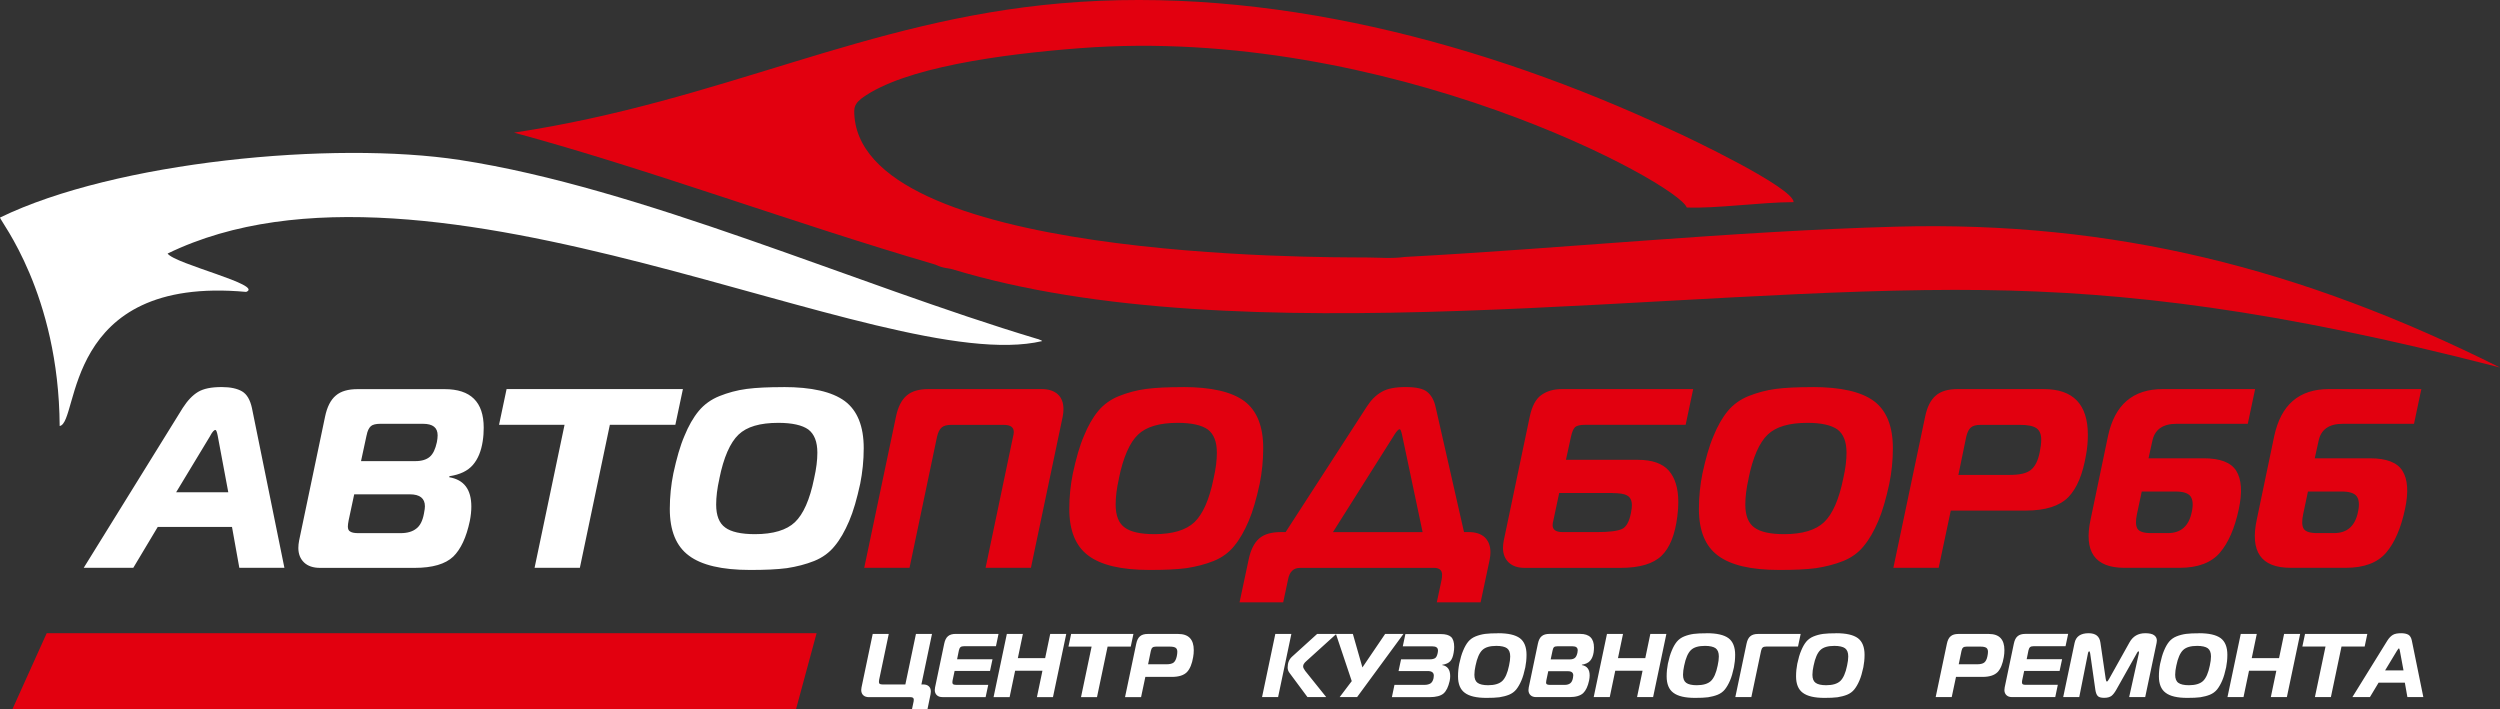
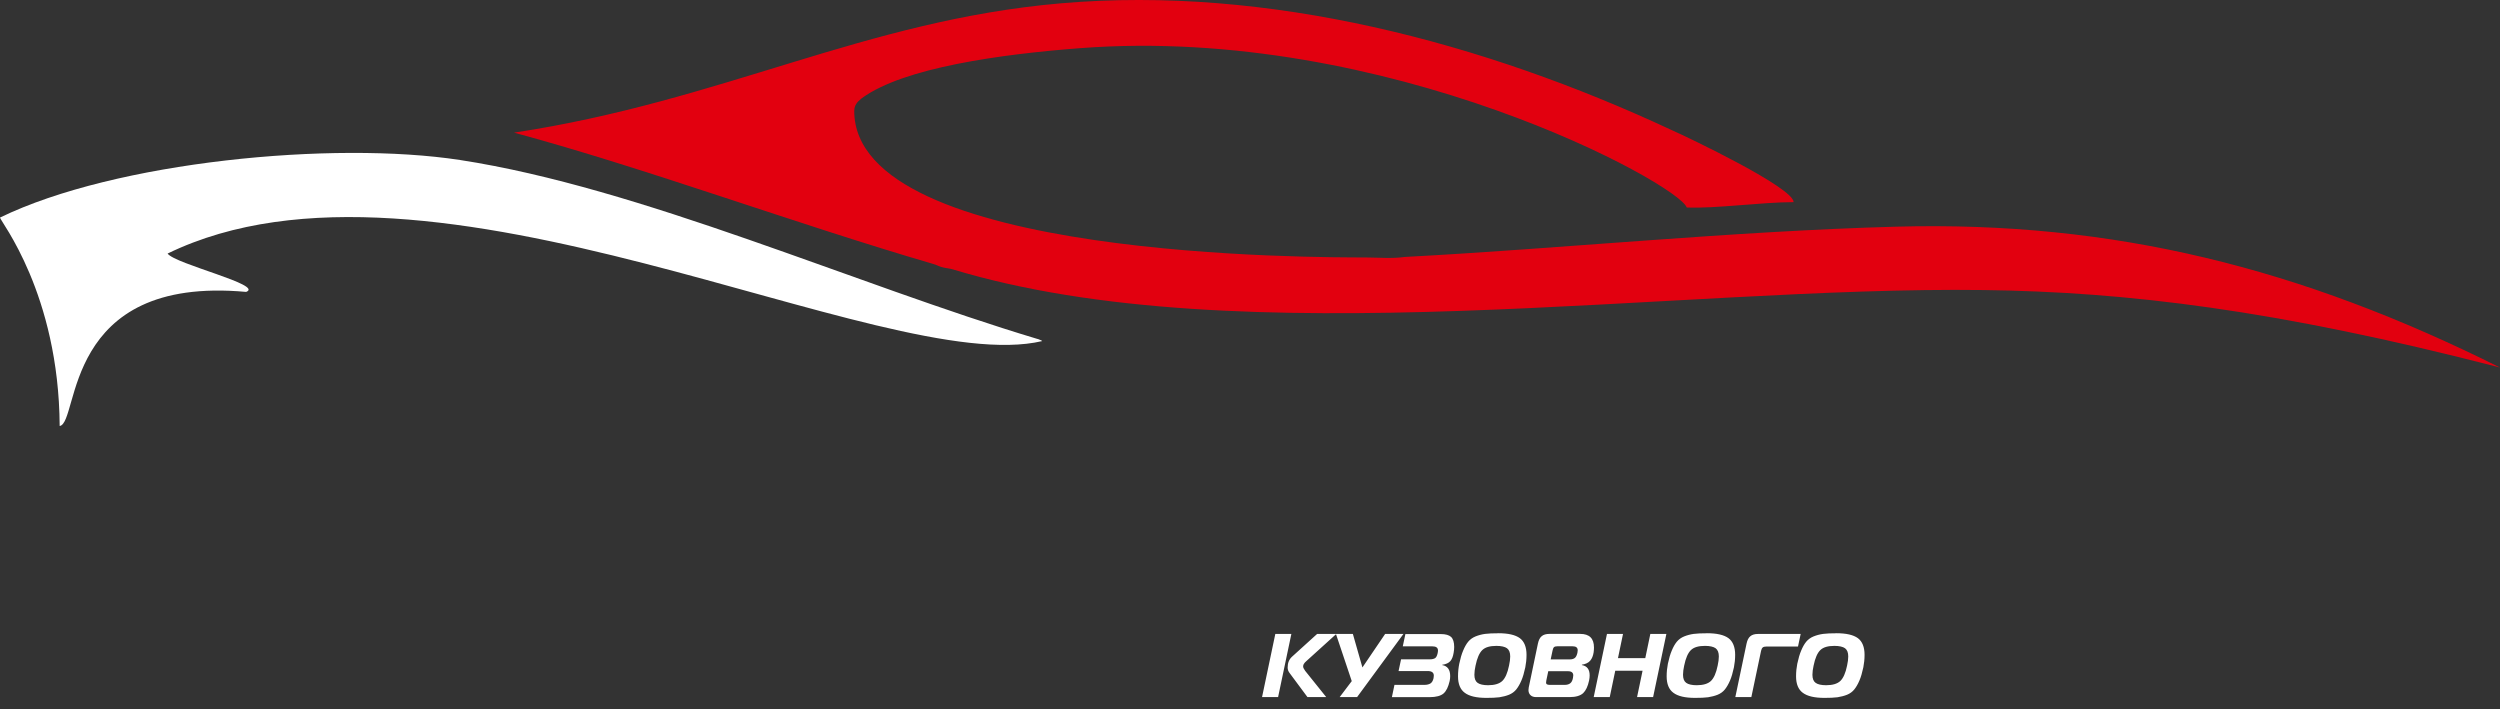
<svg xmlns="http://www.w3.org/2000/svg" width="215" height="61" viewBox="0 0 215 61" fill="none">
  <rect x="0" y="0" width="215" height="61" fill="#333333" stroke="none" />
  <path fill-rule="evenodd" clip-rule="evenodd" d="M73.468 9.525C73.468 9.036 73.74 8.755 74.075 8.479C74.094 8.465 74.118 8.445 74.137 8.431C77.737 5.808 86.092 4.661 92.871 4.143C119.355 2.115 144.325 15.787 145.06 17.844C147.533 17.951 151.482 17.384 154.251 17.384C154.251 16.145 145.265 11.852 143.695 11.155C127.591 3.649 109.08 -1.263 91.239 0.285C74.332 1.752 62.158 8.687 44.211 11.407C55.703 14.514 68.431 19.252 80.238 22.694C80.582 22.79 80.596 22.848 80.959 22.96C81.293 23.061 81.546 23.066 81.866 23.144C106.655 30.684 143.962 24.591 170.613 24.944C182.811 25.108 195.64 26.604 215 31.608C197.965 23.095 181.804 18.986 163.06 19.494C148.98 19.877 134.112 21.396 120.797 22.098C119.789 22.253 118.51 22.147 117.455 22.142C113.745 22.127 73.463 22.345 73.463 9.529" fill="#E2000F" />
  <path fill-rule="evenodd" clip-rule="evenodd" d="M14.409 21.808C37.068 10.788 75.975 32.557 89.625 29.334C89.481 29.232 89.711 29.343 89.415 29.218C89.224 29.135 89.338 29.184 89.171 29.135C73.516 24.436 55.044 16.136 39.556 13.759C28.665 12.09 9.912 13.89 0 18.71C0 18.996 5.061 25.22 5.132 36.637C6.851 36.351 5.304 23.652 21.17 25.104C22.731 24.513 15.063 22.713 14.414 21.808" fill="white" />
-   <path d="M61.871 41.152C61.675 42.008 61.59 42.754 61.59 43.392C61.59 44.336 61.847 44.994 62.368 45.367C62.864 45.74 63.733 45.938 64.922 45.938C66.502 45.938 67.653 45.585 68.364 44.907C69.081 44.225 69.644 42.976 70.012 41.152C70.207 40.295 70.293 39.569 70.293 38.935C70.293 37.991 70.035 37.333 69.515 36.936C68.995 36.564 68.13 36.365 66.937 36.365C65.357 36.365 64.23 36.694 63.514 37.377C62.797 38.059 62.234 39.332 61.867 41.152M67.371 33.287C69.797 33.287 71.554 33.684 72.657 34.497C73.74 35.31 74.28 36.67 74.28 38.538C74.28 39.613 74.17 40.624 73.979 41.592C73.697 42.889 73.392 43.964 73.024 44.82C72.657 45.677 72.246 46.403 71.788 46.95C71.334 47.521 70.728 47.961 70.012 48.247C69.295 48.532 68.517 48.731 67.672 48.861C66.827 48.973 65.786 49.016 64.511 49.016C62.086 49.016 60.329 48.6 59.25 47.787C58.147 46.974 57.603 45.633 57.603 43.77C57.603 42.696 57.713 41.684 57.908 40.716C58.19 39.419 58.491 38.345 58.863 37.488C59.212 36.631 59.623 35.905 60.1 35.334C60.553 34.787 61.16 34.347 61.876 34.062C62.592 33.776 63.37 33.558 64.216 33.447C65.061 33.336 66.101 33.292 67.376 33.292L67.371 33.287ZM49.873 48.832H45.973L48.551 36.535H42.917L43.566 33.461H58.73L58.08 36.535H52.447L49.868 48.832H49.873ZM38.63 41.04C39.909 41.258 40.535 42.095 40.535 43.567C40.535 43.939 40.492 44.356 40.406 44.796C40.105 46.224 39.627 47.235 38.978 47.869C38.305 48.508 37.202 48.837 35.665 48.837H27.52C26.932 48.837 26.479 48.682 26.154 48.377C25.829 48.068 25.658 47.651 25.658 47.124C25.658 46.925 25.681 46.708 25.724 46.485L27.954 35.838C28.126 35.005 28.431 34.391 28.885 34.013C29.32 33.64 29.945 33.466 30.747 33.466H38.243C40.472 33.466 41.599 34.565 41.599 36.781C41.599 37.154 41.575 37.551 41.513 37.943C41.384 38.8 41.103 39.482 40.668 39.985C40.234 40.489 39.565 40.818 38.653 40.953L38.63 41.04ZM31.525 37.44L31.048 39.656H35.727C36.266 39.656 36.682 39.526 36.963 39.283C37.245 39.042 37.441 38.625 37.57 38.03C37.613 37.812 37.636 37.614 37.636 37.435C37.636 36.777 37.226 36.447 36.381 36.447H32.7C32.332 36.447 32.05 36.515 31.898 36.646C31.726 36.801 31.597 37.062 31.53 37.435L31.525 37.44ZM30.461 42.512L29.983 44.752C29.94 44.97 29.916 45.149 29.916 45.28C29.916 45.498 29.983 45.653 30.131 45.72C30.26 45.807 30.499 45.851 30.823 45.851H34.442C35.025 45.851 35.483 45.72 35.808 45.454C36.133 45.212 36.347 44.772 36.457 44.181C36.524 43.852 36.543 43.654 36.543 43.542C36.543 42.86 36.109 42.512 35.245 42.512H30.456H30.461ZM18.095 37.459L15.149 42.333H19.632L18.72 37.459C18.654 37.13 18.591 36.975 18.525 36.975C18.415 36.975 18.267 37.13 18.09 37.459H18.095ZM7.2 48.832L15.713 35.087C16.123 34.449 16.558 33.989 17.035 33.703C17.512 33.418 18.181 33.287 19.069 33.287C19.828 33.287 20.41 33.418 20.821 33.66C21.232 33.902 21.513 34.386 21.666 35.087L24.459 48.832H20.582L19.952 45.319H13.564L11.463 48.832H7.195H7.2Z" fill="white" />
-   <path d="M198.485 42.27L198.075 44.201C197.946 44.791 197.965 45.232 198.118 45.474C198.271 45.716 198.657 45.846 199.264 45.846H200.734C201.861 45.846 202.553 45.232 202.792 44.002C202.921 43.407 202.878 42.971 202.682 42.686C202.467 42.4 202.033 42.27 201.36 42.27H198.481H198.485ZM199.073 39.414H203.818C205.227 39.414 206.158 39.767 206.611 40.489C207.065 41.215 207.151 42.313 206.826 43.804C206.478 45.43 205.938 46.679 205.203 47.535C204.468 48.392 203.317 48.832 201.737 48.832H196.991C194.456 48.832 193.482 47.448 194.088 44.66L195.583 37.502C196.165 34.802 197.726 33.461 200.285 33.461H208.235L207.605 36.447H201.474C200.281 36.447 199.588 36.951 199.393 37.938L199.068 39.409L199.073 39.414ZM184.191 42.27L183.78 44.201C183.651 44.791 183.671 45.232 183.823 45.474C183.976 45.716 184.363 45.846 184.969 45.846H186.44C187.566 45.846 188.259 45.232 188.497 44.002C188.626 43.407 188.583 42.971 188.388 42.686C188.173 42.4 187.738 42.27 187.065 42.27H184.186H184.191ZM184.778 39.414H189.524C190.932 39.414 191.863 39.767 192.317 40.489C192.771 41.215 192.856 42.313 192.532 43.804C192.183 45.43 191.644 46.679 190.908 47.535C190.173 48.392 189.023 48.832 187.442 48.832H182.697C180.161 48.832 179.187 47.448 179.794 44.66L181.288 37.502C181.871 34.802 183.432 33.461 185.991 33.461H193.94L193.31 36.447H187.18C185.991 36.447 185.294 36.951 185.098 37.938L184.773 39.409L184.778 39.414ZM168.421 40.842H172.861C173.683 40.842 174.27 40.711 174.637 40.426C175.005 40.14 175.268 39.637 175.416 38.887C175.502 38.471 175.545 38.117 175.545 37.812C175.545 37.352 175.416 37.023 175.134 36.825C174.852 36.627 174.375 36.539 173.749 36.539H170.326C169.959 36.539 169.677 36.607 169.505 36.757C169.309 36.912 169.18 37.198 169.094 37.57L168.421 40.842ZM166.731 48.832H162.83L165.561 35.833C165.733 35 166.039 34.386 166.492 34.008C166.927 33.636 167.552 33.461 168.354 33.461H175.764C178.299 33.461 179.555 34.778 179.555 37.391C179.555 37.938 179.512 38.509 179.402 39.105C179.121 40.774 178.624 41.979 177.884 42.749C177.125 43.518 175.912 43.91 174.222 43.91H167.767L166.726 48.828L166.731 48.832ZM150.379 41.152C150.183 42.008 150.097 42.754 150.097 43.392C150.097 44.336 150.355 44.994 150.875 45.367C151.372 45.74 152.241 45.938 153.43 45.938C155.01 45.938 156.161 45.585 156.872 44.907C157.588 44.225 158.151 42.976 158.519 41.152C158.715 40.295 158.801 39.569 158.801 38.935C158.801 37.991 158.543 37.333 158.023 36.936C157.502 36.564 156.638 36.365 155.444 36.365C153.864 36.365 152.737 36.694 152.021 37.377C151.305 38.059 150.742 39.332 150.374 41.152H150.379ZM155.879 33.287C158.304 33.287 160.061 33.684 161.164 34.497C162.248 35.31 162.787 36.67 162.787 38.538C162.787 39.613 162.678 40.624 162.482 41.592C162.2 42.889 161.895 43.964 161.527 44.82C161.159 45.677 160.749 46.403 160.29 46.95C159.837 47.521 159.23 47.961 158.514 48.247C157.798 48.532 157.02 48.731 156.175 48.861C155.33 48.973 154.289 49.016 153.014 49.016C150.589 49.016 148.832 48.6 147.753 47.787C146.65 46.974 146.106 45.633 146.106 43.77C146.106 42.696 146.215 41.684 146.411 40.716C146.693 39.419 146.994 38.345 147.366 37.488C147.715 36.631 148.125 35.905 148.603 35.334C149.056 34.787 149.663 34.347 150.379 34.062C151.095 33.776 151.873 33.558 152.718 33.447C153.563 33.336 154.604 33.292 155.879 33.292V33.287ZM138.682 42.4H134.089L133.592 44.748C133.549 44.903 133.525 45.033 133.525 45.164C133.525 45.561 133.807 45.759 134.389 45.759H137.378C138.395 45.759 139.087 45.672 139.479 45.498C139.846 45.343 140.109 44.883 140.257 44.138C140.324 43.809 140.343 43.591 140.343 43.455C140.343 43.059 140.214 42.773 139.952 42.623C139.694 42.468 139.259 42.405 138.672 42.405L138.682 42.4ZM129.324 46.485L131.553 35.857C131.749 34.913 132.093 34.274 132.594 33.945C133.072 33.616 133.654 33.461 134.327 33.461H145.614L144.965 36.535H136.299C135.889 36.535 135.607 36.602 135.454 36.733C135.301 36.888 135.196 37.149 135.106 37.546L134.671 39.545H140.868C142.081 39.545 142.969 39.855 143.513 40.469C144.053 41.084 144.334 41.984 144.334 43.17C144.334 43.542 144.311 43.959 144.248 44.423C144.053 45.982 143.599 47.124 142.883 47.806C142.167 48.489 140.997 48.837 139.374 48.837H131.119C130.532 48.837 130.078 48.682 129.753 48.377C129.429 48.068 129.257 47.651 129.257 47.124C129.257 46.925 129.281 46.708 129.324 46.485ZM119.942 37.352L114.633 45.764H122.344L120.568 37.352C120.501 37.067 120.439 36.912 120.372 36.912C120.262 36.912 120.133 37.067 119.937 37.352H119.942ZM110.35 51.799H106.602L107.381 48.131C107.553 47.298 107.858 46.684 108.293 46.306C108.727 45.933 109.352 45.759 110.155 45.759H110.565L117.541 34.976C117.908 34.405 118.319 33.989 118.82 33.703C119.298 33.418 119.99 33.287 120.878 33.287C121.766 33.287 122.396 33.418 122.74 33.703C123.088 33.989 123.327 34.405 123.456 34.976L125.905 45.759H126.316C126.903 45.759 127.376 45.914 127.7 46.219C128.025 46.548 128.178 46.964 128.178 47.492C128.178 47.69 128.154 47.908 128.111 48.131L127.333 51.799H123.566L123.976 49.868C123.996 49.757 124.019 49.607 124.019 49.428C124.019 49.031 123.781 48.837 123.327 48.837H111.826C111.52 48.837 111.286 48.924 111.133 49.079C110.961 49.234 110.828 49.495 110.766 49.868L110.355 51.799H110.35ZM96.228 41.152C96.032 42.008 95.946 42.754 95.946 43.392C95.946 44.336 96.204 44.994 96.724 45.367C97.221 45.74 98.09 45.938 99.278 45.938C100.859 45.938 102.009 45.585 102.721 44.907C103.437 44.225 104 42.976 104.368 41.152C104.564 40.295 104.65 39.569 104.65 38.935C104.65 37.991 104.392 37.333 103.872 36.936C103.351 36.564 102.487 36.365 101.293 36.365C99.713 36.365 98.586 36.694 97.87 37.377C97.154 38.059 96.591 39.332 96.223 41.152H96.228ZM101.728 33.287C104.153 33.287 105.91 33.684 107.013 34.497C108.097 35.31 108.636 36.67 108.636 38.538C108.636 39.613 108.527 40.624 108.336 41.592C108.054 42.889 107.748 43.964 107.381 44.82C107.013 45.677 106.602 46.403 106.144 46.95C105.691 47.521 105.084 47.961 104.368 48.247C103.652 48.532 102.874 48.731 102.029 48.861C101.184 48.973 100.143 49.016 98.868 49.016C96.443 49.016 94.686 48.6 93.607 47.787C92.504 46.974 91.959 45.633 91.959 43.77C91.959 42.696 92.069 41.684 92.265 40.716C92.547 39.419 92.847 38.345 93.22 37.488C93.568 36.631 93.979 35.905 94.456 35.334C94.91 34.787 95.516 34.347 96.233 34.062C96.949 33.776 97.727 33.558 98.572 33.447C99.417 33.336 100.458 33.292 101.733 33.292L101.728 33.287ZM78.224 48.832H74.323L77.054 35.833C77.226 35 77.531 34.386 77.985 34.008C78.419 33.636 79.045 33.461 79.847 33.461H89.596C90.183 33.461 90.656 33.616 90.981 33.921C91.305 34.226 91.458 34.647 91.458 35.194C91.458 35.392 91.434 35.61 91.391 35.833L88.66 48.832H84.76L87.118 37.57C87.161 37.415 87.185 37.261 87.185 37.154C87.185 36.738 86.903 36.539 86.321 36.539H81.814C81.446 36.539 81.165 36.607 80.993 36.757C80.797 36.912 80.668 37.198 80.582 37.57L78.219 48.832H78.224Z" fill="#E2000F" />
-   <path d="M98.73 57.129H100.3C100.591 57.129 100.797 57.081 100.926 56.984C101.055 56.882 101.145 56.703 101.203 56.442C101.231 56.297 101.25 56.171 101.25 56.059C101.25 55.895 101.203 55.779 101.107 55.711C101.007 55.643 100.84 55.609 100.615 55.609H99.407C99.278 55.609 99.178 55.634 99.116 55.687C99.049 55.74 99.002 55.842 98.973 55.972L98.734 57.129H98.73ZM98.133 59.951H96.753L97.717 55.358C97.779 55.062 97.884 54.845 98.047 54.714C98.2 54.583 98.424 54.52 98.706 54.52H101.322C102.22 54.52 102.664 54.985 102.664 55.91C102.664 56.103 102.649 56.306 102.611 56.514C102.511 57.105 102.334 57.531 102.076 57.802C101.809 58.073 101.379 58.213 100.782 58.213H98.5L98.133 59.951ZM94.347 59.951H92.967L93.879 55.605H91.888L92.117 54.52H97.474L97.245 55.605H95.254L94.342 59.951H94.347ZM91.697 54.52L90.556 59.951H89.176L89.649 57.686H87.3L86.827 59.951H85.447L86.588 54.52H87.968L87.534 56.602H89.882L90.317 54.52H91.697ZM85.872 54.52L85.652 55.575H82.898C82.769 55.575 82.668 55.6 82.606 55.653C82.54 55.706 82.492 55.808 82.463 55.938L82.31 56.694H85.356L85.142 57.7H82.096L81.919 58.533C81.909 58.6 81.904 58.658 81.904 58.678C81.904 58.765 81.928 58.818 81.971 58.847C82.019 58.876 82.096 58.896 82.201 58.896H84.989L84.764 59.951H81.05C80.845 59.951 80.682 59.897 80.568 59.786C80.453 59.68 80.391 59.53 80.391 59.346C80.391 59.278 80.401 59.2 80.415 59.118L81.203 55.353C81.265 55.058 81.37 54.84 81.532 54.709C81.685 54.578 81.909 54.516 82.191 54.516H85.872V54.52ZM75.602 58.499C75.593 58.566 75.588 58.625 75.588 58.644C75.588 58.731 75.612 58.784 75.655 58.813C75.703 58.842 75.779 58.862 75.884 58.862H77.861L78.772 54.516H80.152L79.24 58.862H79.393C79.599 58.862 79.77 58.915 79.885 59.026C80 59.133 80.052 59.283 80.052 59.476C80.052 59.544 80.043 59.622 80.028 59.704L79.761 61.001H78.429L78.572 60.319C78.582 60.28 78.586 60.231 78.586 60.173C78.586 60.028 78.496 59.956 78.309 59.956H74.733C74.528 59.956 74.356 59.902 74.242 59.791C74.127 59.684 74.065 59.534 74.065 59.341C74.065 59.273 74.075 59.2 74.089 59.123L75.053 54.52H76.433L75.598 58.499H75.602Z" fill="white" />
  <path d="M155.97 57.235C155.903 57.535 155.869 57.801 155.869 58.029C155.869 58.363 155.96 58.595 156.146 58.726C156.323 58.856 156.628 58.929 157.049 58.929C157.607 58.929 158.013 58.803 158.266 58.566C158.519 58.324 158.72 57.884 158.849 57.24C158.915 56.935 158.949 56.683 158.949 56.456C158.949 56.122 158.858 55.89 158.672 55.749C158.49 55.619 158.18 55.546 157.76 55.546C157.201 55.546 156.805 55.662 156.552 55.904C156.299 56.146 156.098 56.596 155.97 57.24M157.913 54.457C158.772 54.457 159.388 54.597 159.78 54.883C160.161 55.169 160.352 55.652 160.352 56.311C160.352 56.693 160.314 57.046 160.247 57.39C160.147 57.85 160.042 58.227 159.908 58.532C159.78 58.832 159.632 59.089 159.474 59.287C159.312 59.49 159.097 59.645 158.849 59.747C158.595 59.849 158.319 59.916 158.023 59.965C157.727 60.003 157.359 60.018 156.905 60.018C156.046 60.018 155.43 59.873 155.043 59.582C154.652 59.297 154.461 58.822 154.461 58.164C154.461 57.782 154.499 57.429 154.566 57.085C154.666 56.625 154.771 56.248 154.905 55.943C155.029 55.643 155.172 55.386 155.339 55.183C155.502 54.989 155.717 54.834 155.965 54.733C156.218 54.631 156.495 54.554 156.791 54.515C157.092 54.476 157.454 54.462 157.908 54.462L157.913 54.457ZM150.617 59.95H149.238L150.202 55.357C150.264 55.062 150.369 54.844 150.532 54.714C150.684 54.583 150.909 54.52 151.19 54.52H154.857L154.628 55.604H151.887C151.759 55.604 151.658 55.628 151.596 55.681C151.529 55.735 151.482 55.836 151.453 55.967L150.617 59.945V59.95ZM144.84 57.235C144.774 57.535 144.74 57.801 144.74 58.029C144.74 58.363 144.831 58.595 145.017 58.726C145.194 58.856 145.499 58.929 145.92 58.929C146.478 58.929 146.884 58.803 147.137 58.566C147.39 58.324 147.591 57.884 147.719 57.24C147.786 56.935 147.82 56.683 147.82 56.456C147.82 56.122 147.729 55.89 147.543 55.749C147.361 55.619 147.051 55.546 146.631 55.546C146.072 55.546 145.676 55.662 145.423 55.904C145.17 56.146 144.969 56.596 144.84 57.24V57.235ZM146.784 54.457C147.643 54.457 148.259 54.597 148.65 54.883C149.032 55.169 149.223 55.652 149.223 56.311C149.223 56.693 149.185 57.046 149.118 57.39C149.018 57.85 148.913 58.227 148.779 58.532C148.65 58.832 148.502 59.089 148.345 59.287C148.183 59.49 147.968 59.645 147.719 59.747C147.466 59.849 147.189 59.916 146.893 59.965C146.597 60.003 146.23 60.018 145.776 60.018C144.917 60.018 144.301 59.873 143.914 59.582C143.523 59.297 143.332 58.822 143.332 58.164C143.332 57.782 143.37 57.429 143.437 57.085C143.537 56.625 143.642 56.248 143.776 55.943C143.9 55.643 144.043 55.386 144.21 55.183C144.373 54.989 144.587 54.834 144.836 54.733C145.089 54.631 145.366 54.554 145.662 54.515C145.962 54.476 146.325 54.462 146.779 54.462L146.784 54.457ZM143.308 54.52L142.167 59.95H140.787L141.26 57.685H138.911L138.438 59.95H137.058L138.199 54.52H139.579L139.145 56.601H141.494L141.928 54.52H143.308ZM136.037 57.196C136.49 57.274 136.71 57.569 136.71 58.087C136.71 58.218 136.695 58.367 136.662 58.522C136.557 59.026 136.385 59.384 136.156 59.606C135.917 59.829 135.526 59.95 134.986 59.95H132.107C131.902 59.95 131.74 59.897 131.625 59.786C131.51 59.679 131.448 59.529 131.448 59.345C131.448 59.277 131.458 59.2 131.472 59.118L132.26 55.352C132.322 55.057 132.427 54.839 132.589 54.709C132.742 54.578 132.967 54.515 133.248 54.515H135.898C136.686 54.515 137.082 54.902 137.082 55.686C137.082 55.817 137.073 55.957 137.053 56.098C137.006 56.403 136.91 56.64 136.757 56.819C136.605 56.998 136.366 57.114 136.046 57.162L136.037 57.191V57.196ZM133.525 55.923L133.358 56.708H135.01C135.201 56.708 135.349 56.659 135.445 56.577C135.545 56.49 135.612 56.344 135.659 56.136C135.674 56.059 135.683 55.991 135.683 55.928C135.683 55.696 135.54 55.58 135.239 55.58H133.936C133.807 55.58 133.707 55.604 133.654 55.648C133.592 55.701 133.549 55.793 133.525 55.928V55.923ZM133.153 57.714L132.986 58.508C132.971 58.585 132.962 58.648 132.962 58.697C132.962 58.774 132.986 58.827 133.038 58.852C133.086 58.88 133.167 58.9 133.282 58.9H134.561C134.767 58.9 134.929 58.852 135.043 58.76C135.158 58.672 135.234 58.518 135.273 58.309C135.296 58.193 135.301 58.126 135.301 58.087C135.301 57.845 135.148 57.724 134.843 57.724H133.153V57.714ZM126.898 57.235C126.832 57.535 126.798 57.801 126.798 58.029C126.798 58.363 126.889 58.595 127.075 58.726C127.252 58.856 127.557 58.929 127.977 58.929C128.536 58.929 128.942 58.803 129.195 58.566C129.448 58.324 129.648 57.884 129.777 57.24C129.844 56.935 129.878 56.683 129.878 56.456C129.878 56.122 129.787 55.89 129.601 55.749C129.419 55.619 129.109 55.546 128.689 55.546C128.13 55.546 127.734 55.662 127.481 55.904C127.228 56.146 127.027 56.596 126.898 57.24V57.235ZM128.842 54.457C129.701 54.457 130.317 54.597 130.708 54.883C131.09 55.169 131.281 55.652 131.281 56.311C131.281 56.693 131.243 57.046 131.176 57.39C131.076 57.85 130.971 58.227 130.837 58.532C130.708 58.832 130.56 59.089 130.403 59.287C130.24 59.49 130.026 59.645 129.777 59.747C129.524 59.849 129.247 59.916 128.951 59.965C128.655 60.003 128.288 60.018 127.834 60.018C126.975 60.018 126.359 59.873 125.972 59.582C125.581 59.297 125.39 58.822 125.39 58.164C125.39 57.782 125.428 57.429 125.495 57.085C125.595 56.625 125.7 56.248 125.834 55.943C125.958 55.643 126.101 55.386 126.268 55.183C126.43 54.989 126.645 54.834 126.894 54.733C127.147 54.631 127.424 54.554 127.72 54.515C128.02 54.476 128.383 54.462 128.837 54.462L128.842 54.457ZM124.029 57.196C124.487 57.274 124.716 57.593 124.716 58.145C124.716 58.285 124.702 58.426 124.669 58.571C124.554 59.069 124.387 59.423 124.148 59.636C123.91 59.844 123.504 59.955 122.94 59.955H119.703L119.923 58.9H122.487C122.726 58.9 122.902 58.852 123.031 58.769C123.155 58.682 123.236 58.537 123.284 58.329C123.298 58.261 123.308 58.184 123.308 58.106C123.308 57.84 123.131 57.709 122.778 57.709H120.276L120.491 56.703H122.955C123.17 56.703 123.322 56.664 123.423 56.596C123.523 56.528 123.59 56.388 123.637 56.175C123.661 56.059 123.666 55.982 123.666 55.943C123.666 55.701 123.504 55.585 123.174 55.585H120.639L120.864 54.53H123.919C124.325 54.53 124.616 54.617 124.793 54.776C124.97 54.946 125.06 55.236 125.06 55.638C125.06 55.783 125.046 55.957 125.012 56.141C124.96 56.461 124.869 56.693 124.731 56.853C124.588 57.017 124.354 57.124 124.034 57.172L124.024 57.201L124.029 57.196ZM116.705 59.95H115.211L116.251 58.576L114.891 54.52H116.347L117.168 57.4L119.121 54.52H120.696L116.71 59.95H116.705ZM108.536 59.95L109.677 54.52H111.057L109.916 59.95H108.536ZM114.055 59.95H112.442L110.904 57.879C110.79 57.733 110.737 57.574 110.737 57.414C110.737 57.017 110.861 56.708 111.105 56.485L113.272 54.52H114.924L112.37 56.833C112.303 56.896 112.246 56.94 112.217 56.978C112.179 57.017 112.15 57.066 112.117 57.119C112.088 57.182 112.069 57.245 112.069 57.312C112.069 57.414 112.131 57.535 112.246 57.695L114.06 59.955L114.055 59.95Z" fill="white" />
-   <path d="M206.158 55.933L205.117 57.656H206.702L206.382 55.933C206.358 55.817 206.335 55.764 206.315 55.764C206.277 55.764 206.225 55.817 206.163 55.933M202.305 59.95L205.313 55.091C205.456 54.864 205.614 54.704 205.781 54.602C205.948 54.501 206.187 54.457 206.502 54.457C206.769 54.457 206.974 54.505 207.122 54.588C207.266 54.675 207.366 54.844 207.418 55.091L208.407 59.95H207.036L206.817 58.711H204.558L203.814 59.95H202.305ZM200.462 59.95H199.082L199.994 55.604H198.003L198.232 54.52H203.589L203.36 55.604H201.369L200.457 59.95H200.462ZM197.812 54.52L196.671 59.95H195.291L195.764 57.685H193.415L192.942 59.95H191.563L192.704 54.52H194.083L193.649 56.601H195.998L196.432 54.52H197.812ZM187.165 57.235C187.099 57.535 187.065 57.801 187.065 58.029C187.065 58.363 187.156 58.595 187.342 58.726C187.519 58.856 187.824 58.929 188.244 58.929C188.803 58.929 189.209 58.803 189.462 58.566C189.715 58.324 189.915 57.884 190.044 57.24C190.111 56.935 190.145 56.683 190.145 56.456C190.145 56.122 190.054 55.89 189.868 55.749C189.686 55.619 189.376 55.546 188.956 55.546C188.397 55.546 188.001 55.662 187.748 55.904C187.495 56.146 187.294 56.596 187.165 57.24V57.235ZM189.113 54.457C189.973 54.457 190.589 54.597 190.98 54.883C191.362 55.169 191.553 55.652 191.553 56.311C191.553 56.693 191.515 57.046 191.448 57.39C191.348 57.85 191.243 58.227 191.109 58.532C190.98 58.832 190.832 59.089 190.675 59.287C190.512 59.49 190.297 59.645 190.049 59.747C189.796 59.849 189.519 59.916 189.223 59.965C188.927 60.003 188.559 60.018 188.106 60.018C187.247 60.018 186.631 59.873 186.249 59.582C185.857 59.297 185.666 58.822 185.666 58.164C185.666 57.782 185.704 57.429 185.771 57.085C185.872 56.625 185.977 56.248 186.11 55.943C186.234 55.643 186.378 55.386 186.545 55.183C186.707 54.989 186.922 54.834 187.17 54.733C187.423 54.631 187.7 54.554 187.996 54.515C188.297 54.476 188.66 54.462 189.113 54.462V54.457ZM183.752 56.204L181.999 59.321C181.861 59.563 181.723 59.742 181.584 59.849C181.441 59.955 181.231 60.013 180.959 60.013C180.687 60.013 180.491 59.96 180.4 59.849C180.3 59.742 180.238 59.563 180.2 59.321L179.756 56.204C179.732 56.078 179.708 56.015 179.679 56.015C179.627 56.015 179.588 56.069 179.565 56.185L178.815 59.95H177.435L178.414 55.294C178.529 54.738 178.934 54.457 179.617 54.457C180.223 54.457 180.558 54.718 180.634 55.256L181.092 58.392C181.116 58.537 181.145 58.614 181.197 58.614C181.236 58.614 181.298 58.537 181.379 58.392L183.131 55.256C183.427 54.718 183.881 54.457 184.487 54.457C184.831 54.457 185.093 54.51 185.251 54.626C185.413 54.743 185.49 54.897 185.49 55.086C185.49 55.154 185.48 55.227 185.466 55.294L184.487 59.95H183.107L183.943 56.185C183.943 56.185 183.952 56.136 183.952 56.107C183.952 56.044 183.938 56.015 183.9 56.015C183.871 56.015 183.814 56.078 183.747 56.204H183.752ZM177.86 54.52L177.636 55.575H174.881C174.752 55.575 174.652 55.599 174.59 55.652C174.523 55.706 174.475 55.807 174.446 55.938L174.294 56.693H177.34L177.125 57.7H174.079L173.902 58.532C173.893 58.6 173.888 58.658 173.888 58.677C173.888 58.764 173.912 58.818 173.955 58.847C174.002 58.876 174.079 58.895 174.184 58.895H176.972L176.752 59.95H173.038C172.833 59.95 172.67 59.897 172.556 59.786C172.441 59.679 172.379 59.529 172.379 59.345C172.379 59.277 172.389 59.2 172.403 59.118L173.191 55.352C173.253 55.057 173.358 54.839 173.52 54.709C173.673 54.578 173.897 54.515 174.179 54.515H177.86V54.52ZM168.445 57.129H170.016C170.307 57.129 170.512 57.08 170.641 56.983C170.77 56.882 170.866 56.703 170.918 56.441C170.947 56.296 170.966 56.17 170.966 56.059C170.966 55.894 170.918 55.778 170.823 55.711C170.722 55.643 170.555 55.609 170.331 55.609H169.123C168.994 55.609 168.894 55.633 168.832 55.686C168.765 55.74 168.717 55.841 168.689 55.972L168.45 57.129H168.445ZM167.848 59.95H166.468L167.433 55.357C167.495 55.062 167.6 54.844 167.762 54.714C167.915 54.583 168.139 54.52 168.421 54.52H171.038C171.935 54.52 172.379 54.985 172.379 55.909C172.379 56.102 172.365 56.306 172.327 56.514C172.226 57.104 172.05 57.53 171.792 57.801C171.524 58.072 171.095 58.213 170.498 58.213H168.216L167.848 59.95Z" fill="white" />
-   <path fill-rule="evenodd" clip-rule="evenodd" d="M4.015 54.457H70.226L68.455 61H1.065L4.015 54.457Z" fill="#E2000F" />
</svg>